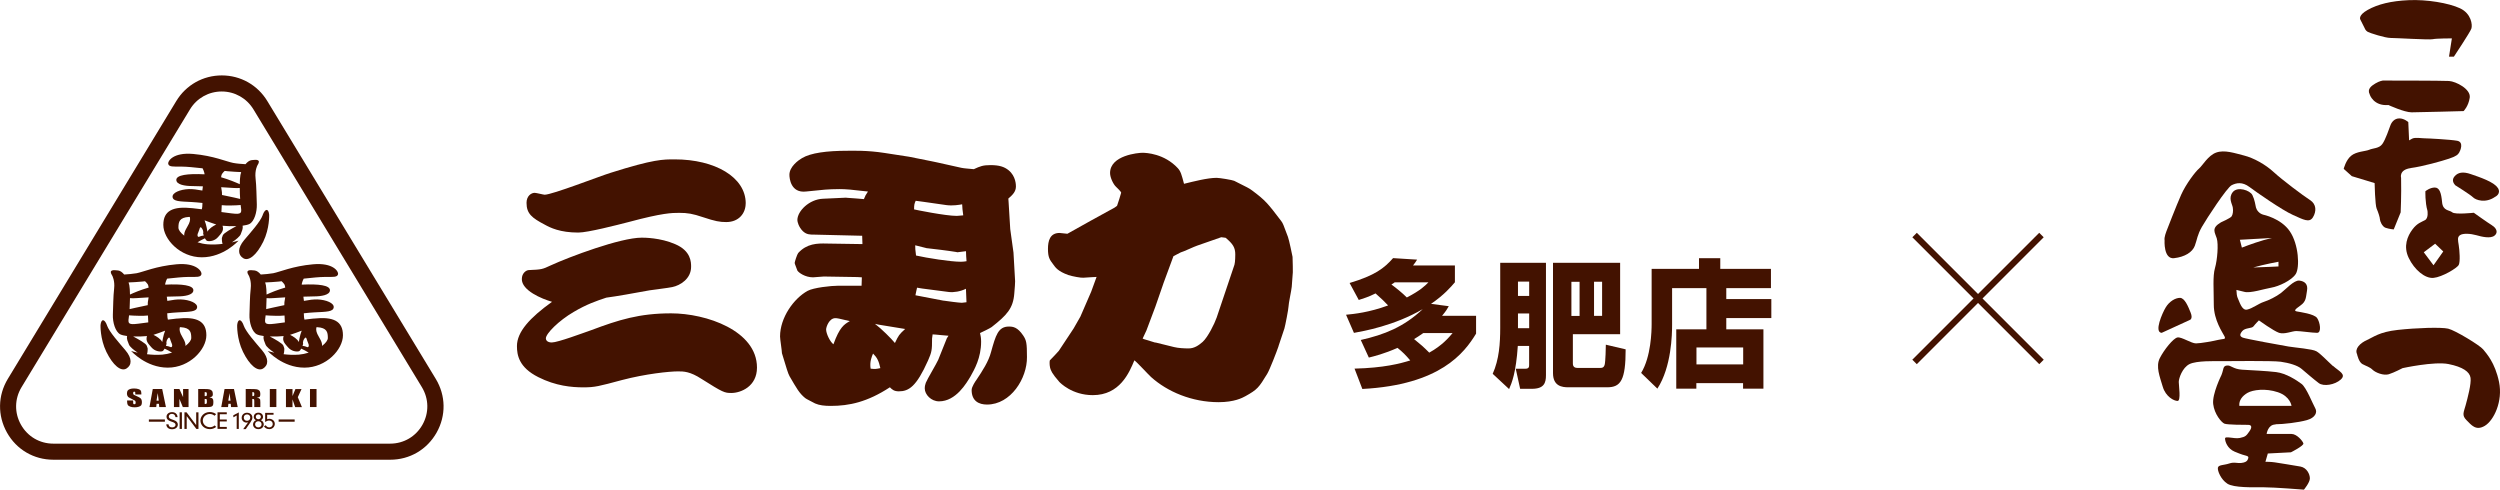
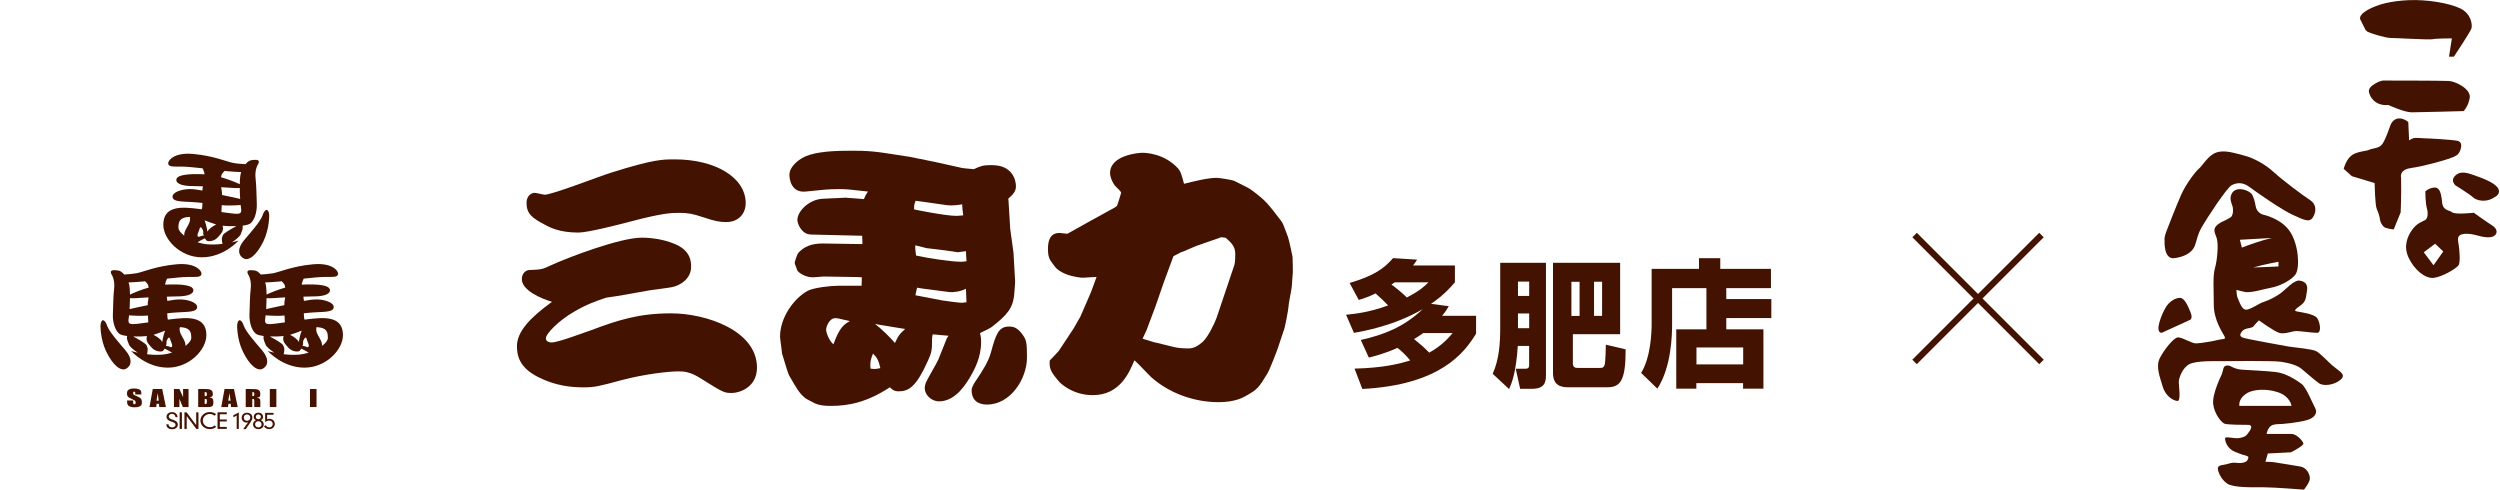
<svg xmlns="http://www.w3.org/2000/svg" id="_レイヤー_2" data-name="レイヤー 2" viewBox="0 0 461.8 90.43">
  <defs>
    <style>
      .cls-1 {
        fill: #431200;
        stroke-width: 0px;
      }
    </style>
  </defs>
  <g id="_デザイン" data-name="デザイン">
    <g>
      <path class="cls-1" d="M96.4,51.49c0-.95.7-1.55,1.25-1.6,2.44-.1,2.54-.15,4.04-.85,3.49-1.6,12.91-5.14,16.85-5.14.45,0,3.44,0,6.18,1.2,2.94,1.25,2.94,3.34,2.94,4.19,0,2.19-1.99,3.44-3.49,3.74-.65.15-3.59.5-4.19.6-3.04.55-6.03,1.1-7.98,1.35-1.8.6-3.59,1.2-6.03,2.64-2.74,1.6-5.14,3.99-5.14,4.89,0,.3.25.75,1.1.75,1.1,0,5.78-1.75,7.33-2.29,5.04-1.89,8.83-3.09,14.71-3.09,6.48,0,15.86,3.19,15.86,10.02,0,3.49-2.99,4.69-4.74,4.69-1.25,0-1.55-.1-5.49-2.59-2.14-1.4-3.34-1.4-4.34-1.4-1.65,0-5.98.45-10.37,1.6-4.29,1.15-4.99,1.35-7.13,1.35s-5.09-.25-8.33-1.89c-3.59-1.8-3.94-4.09-3.94-5.73,0-2.64,2.39-5.24,6.48-8.18-1.89-.55-5.63-2.09-5.58-4.24ZM137.74,37.58c0,1.75-1.2,3.44-3.59,3.44-1.2,0-2.04-.15-4.29-.9-1.94-.65-2.84-.8-4.39-.8-1.35,0-3.04,0-9.37,1.7-2.14.55-7.53,1.94-9.27,1.94-3.39,0-5.19-.9-6.18-1.45-2.39-1.25-3.39-2.04-3.39-4.04,0-1.3.9-1.85,1.5-1.85.3,0,1.65.35,1.84.35,1.4,0,10.22-3.44,12.17-4.04,8.03-2.54,9.72-2.49,11.87-2.49,7.43,0,13.11,3.29,13.11,8.13Z" />
      <path class="cls-1" d="M189.7,65.95c.05,3.94-2.99,8.78-7.38,8.78-1.5,0-2.84-.65-2.84-2.69,0-.6.75-1.7.9-1.89,1.1-1.65,2.24-3.39,2.69-5.14.85-3.04,1.3-4.69,3.29-4.69.75,0,1.6.1,2.64,1.65.6.9.7,1.4.7,3.99ZM156.34,36.53c.5,0,3.09.25,3.24.25.25-.6.3-.75.75-1.4-2.99-.35-4.09-.45-5.29-.45-.95,0-2.04.05-2.64.1l-3.54.35c-2.79.3-3.04-2.44-3.04-3.09,0-1.5,1.65-2.69,2.34-3.09,1.6-.95,4.54-1.35,8.38-1.35,1,0,3.64-.1,6.83.4l4.54.7,4.24.85.95.2,4.49,1c.45.1,1.25.15,2.29.25,1.2-.55,1.7-.75,3.09-.75,1.6,0,2.54.3,3.34.95,1.35,1.1,1.35,2.74,1.35,2.99,0,.95-.6,1.55-1.4,2.24l.05.7.3,4.94.6,4.34.3,5.29c0,.35-.05,1.1-.15,2.24-.2,2.79-1.4,4.04-4.19,6.23-.25.2-1.8.95-2.14,1.1.1.45.2.85.2,1.6,0,2.99-1.25,5.14-1.94,6.38-.75,1.25-2.69,4.64-5.83,4.64-1.45,0-2.64-1.25-2.64-2.39,0-.45.1-.75.2-1.05.25-.65,1.99-3.54,2.29-4.24l1.6-3.99.3-.45c-.4,0-2.49-.25-2.94-.25-.05.2-.05.6-.1.75,0,2.19-.05,2.49-.75,4.09-2.14,4.79-3.54,5.68-5.39,5.68-.9,0-1.25-.35-1.65-.75-4.19,2.74-7.53,3.44-10.92,3.44-1.15,0-2.09-.1-2.89-.45-.15-.1-1.8-.9-1.84-1-1.1-.9-1.55-1.75-2.89-4.04-.3-.55-.55-1.45-1.4-4.24,0-.45-.35-2.59-.35-3.09,0-3.49,2.54-7.03,5.09-8.43,1.1-.6,4.34-.95,5.68-.95h4.29l.05-1.55-.85-.05-6.18-.1c-.65.05-1.84.15-1.99.15-1.45,0-2.64-.85-2.89-1.25-.05-.2-.5-1.25-.5-1.4,0-.2.45-1.6.65-1.84,1.6-1.75,3.49-1.8,5.29-1.75l6.58.1-.05-1.55h-.5s-8.33-.2-8.33-.2c-.85,0-1.45,0-2.14-.65-.75-.75-1-1.7-1-2.04,0-1.65,2.19-3.84,4.74-3.94l4.34-.2ZM171.25,45.86c-.15-.05-1.85-.45-2.19-.55,0,.55,0,.8.15,1.89,1.99.45,6.38,1.15,8.28,1.15.4,0,.75-.05,1.05-.1-.05-.3-.1-1.6-.1-1.85-.25,0-1.35.2-1.6.2-.05,0-.15-.05-.2-.05-.7-.1-1.89-.3-2.84-.4l-2.54-.3ZM174.29,55.53c.65.1,2.89.4,3.39.4,0,0,.75-.1.85-.1l-.1-2.49c-1,.5-2.19.7-3.14.6l-4.99-.65-.9-.15c-.15.6-.15.7-.3,1.4l.25.05,4.94.95ZM169.15,37.08c-.25.55-.3.75-.3,1.6.15.05,5.78,1.2,7.88,1.2.3,0,1-.1,1.2-.1-.15-1-.15-1.25-.2-2.04-.55.1-1.7.3-2.89.15l-4.19-.6-1.5-.2ZM161.62,59.82c1.2.9,3.04,2.74,3.69,3.54.7-1.45.75-1.55,1.89-2.59l-4.89-.8-.7-.15ZM162.62,68c-.3-1.4-.65-1.99-1.35-2.69-.25.6-.65,1.5-.45,2.79.85.1,1.1.05,1.79-.1ZM156.99,59.32c-2.09-.5-2.34-.55-2.69-.55-1.15,0-1.7,1.65-1.7,2.09,0,.75.7,2.24,1.35,2.74,1.15-3.19,1.99-3.69,3.04-4.29Z" />
      <path class="cls-1" d="M236.17,63.96c-.3.9-1.65,4.39-2.09,5.09-1.55,2.54-1.79,2.89-4.04,4.14-.55.3-2.04,1.1-4.94,1.1-4.94,0-9.47-1.94-12.47-4.64-.55-.5-2.59-2.74-3.09-3.09-.95,2.29-2.69,6.43-7.68,6.43-3.84,0-6.03-2.29-6.18-2.44-1.4-1.6-1.55-2.09-1.7-2.59-.15-.65-.1-1.3-.05-1.4.3-.3,1.55-1.6,1.65-1.75l2.74-4.14,1.25-2.19,1.99-4.59c.15-.4.85-2.34,1-2.74-.35.05-.35,0-.9.05l-1.55.1c-.4.05-2.04-.25-2.79-.5-1.89-.7-2.34-1.35-2.79-1.99-.65-.85-.95-1.3-.95-2.84,0-1.45.35-2.94,2.14-2.94.1,0,.95.1,1.45.15,3.99-2.24,4.44-2.49,8.73-4.84.1-.1.4-.25.45-.35.1-.25.75-2.29.75-2.39,0-.2-.7-.85-.95-1.1-.45-.4-1.1-1.65-1.1-2.54,0-3.29,5.24-3.74,5.98-3.74.7,0,4.04.15,6.53,2.84.55.6.7,1.2,1.15,2.89,1.84-.45,4.34-1.1,6.03-1.1.55,0,2.94.4,3.24.55,2.49,1.25,2.74,1.35,3.39,1.84,2.39,1.8,2.79,2.29,5.29,5.58.35.45.4.7,1.25,2.94.2.5.85,3.64.85,3.69.05,1,.05,2.59.05,2.84,0,.4-.2,2.29-.2,2.69-.05.6-.6,3.14-.6,3.69,0,.4-.6,3.49-.75,3.99l-1.1,3.29ZM213.43,63.26l3.44.85c.8.2,1.89.25,2.69.25,1.05,0,1.84-.55,2.59-1.2.95-.85,2.19-3.34,2.59-4.49l3.29-9.77c.15-.5.15-1.84.15-1.89,0-1.25-.4-1.94-1.79-3.09l-.8-.1-4.44,1.55c-.5.15-2.59,1.15-3.04,1.25l-1.35.7-1.84,4.99-.1.3-1.4,4.04-1.65,4.39c-.1.25-.65,1.4-.7,1.5.25.1.3.15.55.2l1.79.55Z" />
      <g>
        <path class="cls-1" d="M399.84,44.4s-.22,3.51,1.75,3.29c1.97-.22,3.4-1.1,3.84-2.3s.44-1.97,1.32-3.51c.88-1.53,4.6-7.23,5.48-7.67s1.97-.66,3.29.33,6.03,4.27,8,5.15c1.97.88,3.07,1.53,3.73.44s.66-2.41-.55-3.18c-1.21-.77-5.15-3.73-6.69-5.15-1.53-1.42-3.73-2.63-5.48-3.07s-3.62-1.1-5.15-.55-2.52,2.41-3.18,2.96-2.41,2.85-3.29,4.82-2.74,6.79-2.74,6.79c0,0-.44,1.1-.33,1.64Z" />
        <path class="cls-1" d="M430.96,67.63c-1.1-.99-2.3-2.3-3.07-2.74s-3.84-.66-5.15-.88c-1.32-.22-7.89-1.42-8.44-1.64-.55-.22-.66-.55-.11-1.21.55-.66,1.75-.44,2.08-.88.33-.44.99-1.1.99-1.1,0,0,2.74,1.97,3.73,2.3s2.41-.33,3.18-.33,2.96.33,3.84.33.55-1.97,0-2.74-3.18-1.1-3.73-1.21-.44-.33.66-1.1c1.1-.77.99-1.53,1.21-2.74.22-1.21-.44-1.75-1.42-1.86-.99-.11-2.52,1.64-3.4,2.3-.88.66-2.19,1.32-3.18,1.64-.99.33-2.08,1.21-3.07,1.42-.99.22-1.42-1.53-1.75-2.19-.13-.27-.2-.85-.22-1.45.43.13.95.21,1.43.35,1.1.33,3.73-.55,5.04-.77,1.32-.22,3.73-1.32,4.49-2.52.77-1.21.55-5.48-1.1-7.89-1.64-2.41-4.93-3.07-4.93-3.07-.77-.22-1.21-.88-1.32-1.32-.11-.44-.22-1.42-.66-2.3s-2.74-1.64-3.62-.55c-.88,1.1-.11,2.19,0,2.85s0,1.32-.22,1.64c-.22.33-1.97,1.1-1.97,1.1-1.86,1.1-1.1,1.86-.77,2.96.33,1.1.11,3.95-.33,5.48-.44,1.53-.22,3.95-.22,6.79s1.64,5.15,1.97,5.81c.33.66-.22.44-1.1.66-.88.22-3.29.66-4.16.66s-2.63-1.21-3.4-1.1c-.77.11-2.52,2.3-3.29,3.84-.77,1.53,0,3.4.55,5.26.55,1.86,2.08,2.63,2.74,2.63s.22-2.85.22-3.51.66-2.63,1.97-3.29c1.32-.66,4.71-.55,5.92-.55s9.42-.11,10.96.11c1.53.22,3.07.66,3.84,1.32.77.66,2.3,1.97,3.18,2.63.88.66,2.96.33,4.05-.66,1.1-.99-.33-1.53-1.42-2.52ZM420.88,49.22s-2.6.13-4.66.19c2.06-.59,4.66-1.06,4.66-1.06v.88ZM419.67,43.96c-1.98.44-4.26,1.28-5.55,1.78l-.37-1.45,5.92-.33Z" />
        <path class="cls-1" d="M399.29,61.49l5.26-2.41s.55-.22.11-1.32-1.1-2.74-1.97-2.74-1.97.66-2.63,1.75-2.19,4.6-.77,4.71Z" />
        <path class="cls-1" d="M420.33,78.37c1.42,0,4.27-.33,5.81-.77s1.97-1.42,1.53-2.19c-.44-.77-1.64-3.84-2.52-4.49-.88-.66-2.85-1.97-4.71-2.19-1.86-.22-4.49-.33-6.25-.44-1.75-.11-2.08-.88-2.85-.77-.77.11-.55.66-.99,1.75,0,0-1.75,3.51-1.53,5.37.22,1.86,1.53,3.4,2.08,3.62.55.22,3.73.22,4.38.22s.77.44.22,1.21c-.55.77-.66.99-1.75,1.21-1.1.22-2.74-.44-2.74.11s.44,1.86,1.75,2.41,1.75.66,2.19.77c.44.11.44.33.22.77q-.22.44-1.1.55c-.88.11-1.32-.22-2.3.11-.99.33-1.97.22-2.08.77-.11.55.55,2.19,1.75,2.96,1.21.77,4.71.66,6.69.66s7.45.44,7.45.44c0,0,1.1-1.32,1.1-2.08s-.55-1.97-1.75-2.19c-1.21-.22-4.05-.66-4.71-.77-.66-.11-1.75-.11-1.75-.11l.44-1.53,4.27-.22s2.41-1.21,2.3-1.64c-.11-.44-1.21-1.75-2.19-1.75h-4.6s.22-1.75,1.64-1.75ZM413.65,74.97c-.11-.99.55-1.86,1.53-2.41s3.29-.88,5.59-.11c2.3.77,2.52,2.52,2.52,2.52h-9.64Z" />
        <g>
          <path class="cls-1" d="M460.34,41.63c-.75-.45-3.38-2.33-3.38-2.33,0,0-3.46.38-3.98-.08-.53-.45-1.73-.23-1.88-1.88s-.45-2.7-1.35-2.7-1.73.68-1.73.68c0,0-.08,2.03.38,3.61,0,0,.23,1.35-.45,1.73-.68.38-1.43.53-2.33,1.73-.9,1.2-1.73,3.08-.68,5.26,1.05,2.18,3,3.83,4.58,3.68,1.58-.15,4.36-1.8,4.66-2.4s.15-2.63,0-3.61c-.15-.98-.3-1.5.23-1.88.53-.38,1.95-.3,3,0s2.63.68,3.38.08.3-1.43-.45-1.88ZM449.52,49l-1.8-2.4,2.1-1.58,1.5,1.43-1.8,2.55Z" />
          <path class="cls-1" d="M445.32,31.04c2.25-.3,5.71-1.28,7.06-1.73,1.35-.45,1.65-.75,1.88-1.13.23-.38.9-1.95-.38-2.18-1.28-.23-5.41-.45-6.01-.45s-1.8-.23-2.33.08l-.53.3-.15-3.38s-.75-.68-1.65-.68-1.43.68-1.65,1.28c-.23.6-.9,2.63-1.5,3.46-.6.83-1.73.75-2.4,1.05-.68.3-2.4.3-3.38,1.13-.98.83-1.35,2.4-1.35,2.4l1.5,1.35,4.21,1.28s.08,4.06.38,4.73.6,1.65.6,1.95.38,1.35,1.05,1.58c.68.23,1.5.3,1.5.3l1.28-3.15s.15-3.08.08-6.38c0,0-.45-1.5,1.8-1.8Z" />
          <path class="cls-1" d="M461.39,34.72c-.68-1.13-3.46-2.03-4.96-2.55-1.5-.53-2.4-.3-3,.38-.6.68-.23,1.28.08,1.65,0,0,2.78,1.73,3.31,2.25.53.53,2.33,1.13,4.06-.08,0,0,1.2-.53.53-1.65Z" />
        </g>
-         <path class="cls-1" d="M435.4,65.45s.3,1.43.98,1.8,1.35.53,1.88,1.05,2.03,1.13,3,.83,2.55-1.13,2.55-1.13c0,0,5.86-1.28,8.49-.75s3.91,1.43,4.06,2.55-.53,3.68-.9,5.03-.75,1.88.15,2.78,1.73,2.03,3.38,1.05,3.38-4.51,2.63-8.11-2.33-5.26-2.93-6.01-5.18-3.53-6.46-3.83-5.86-.15-9.31.23c-3.46.38-4.51,1.35-5.71,1.88s-2.33,1.58-1.8,2.63Z" />
        <path class="cls-1" d="M437.73,17.45s.68,2.18,3.46,1.95c0,0,2.93,1.35,4.28,1.35s9.61-.23,9.61-.23c0,0,.9-.9,1.13-2.48s-2.55-3-3.83-3.08c-1.28-.08-12.24-.08-12.24-.08,0,0-.6.08-1.35.53s-1.58,1.05-1.05,2.03Z" />
        <path class="cls-1" d="M436.83,5.28s.15.38.53.6,3.23,1.13,4.21,1.13,7.21.38,7.81.23,3.53-.15,3.53-.15l-.53,3.38h.9s3-4.51,3.23-5.18,0-2.78-2.1-3.76-6.16-1.65-9.46-1.5c-3.31.15-5.71.75-7.59,1.8s-1.35,1.8-1.35,1.8l.83,1.65Z" />
      </g>
      <rect class="cls-1" x="348.8" y="54.55" width="33.15" height="1.17" transform="translate(146.01 -242.21) rotate(45)" />
      <rect class="cls-1" x="348.8" y="54.55" width="33.15" height="1.17" transform="translate(68.03 274.51) rotate(-45)" />
      <g>
        <g>
          <g>
            <path class="cls-1" d="M32.71,58.84c-.57.06-1.14.13-1.7.2-.05-.18-.12-.54-.12-1.17.7-.08,1.38-.14,1.99-.17,2.22-.11,3.42-.11,3.53-.91s-1.37-1.42-3.02-1.48c-.69-.02-1.55.09-2.48.27-.03-.26-.06-.53-.1-.78.84-.03,1.56-.05,1.95-.05,1.31,0,2.96-.23,2.96-1.14s-2.07-1.19-5.21-1.03c0-.08,0-.16.02-.22.07-.32.2-.63.34-.89,1.52-.17,3-.31,3.77-.31,1.77,0,2.39.06,2.56-.46s-.85-2.22-4.61-1.88c-3.76.34-6.15,1.42-7.35,1.65-.64.12-1.57.19-2.3.24-.34-.41-.73-.7-1.12-.75-.91-.11-1.82-.17-1.08.97,0,0,.51.91.34,2.39-.17,1.48-.17,3.36-.23,4.79-.06,1.42.46,3.19,1.37,3.65.28.14.73.24,1.26.31-.13.62.14.99.34,1.57.13.39.89,1.03,1.63,1.51-.75-.16-1.23-.32-1.23-.32,0,0,2.73,3.08,6.78,3.08s7.12-3.36,7.12-5.98-1.77-3.48-5.41-3.08ZM30.5,61.08c-.35.86-.53,2.1-.53,2.1-.28-.57-1.02-1.03-1.62-1.33.67-.2,1.41-.49,2.15-.77ZM31,62.55c.4-.57.4.23.68.8.28.57.06.91-.23.74-.15-.09-.5-.16-.8-.21.07-.2.12-.36.12-.36,0,0-.17-.4.23-.97ZM27.39,59.55c-1.45.2-2.55.35-2.94.32-.8-.06-.8-.34-.63-1.48,0-.04.01-.09.02-.14.41.06,1.09.05,2.03.09.4.01.9-.01,1.46-.06.02.5.04.97.06,1.27ZM27.35,55.54c-.04.15-.06.45-.06.83-.13.03-.26.06-.39.08-1.5.31-2.48.54-2.96.65.04-.62.06-1.33.07-2.03.33.03.74.04,1.18,0,.48-.04,1.31-.09,2.26-.14-.02.24-.06.44-.09.59ZM26.27,52.01c.12-.01.3-.03.52-.06.16.15.37.36.51.57.07.12.12.33.16.6-1.48.42-2.79.98-3.45,1.29-.01-.7-.05-1.32-.12-1.71-.03-.17-.08-.35-.14-.53.62-.02,1.77-.08,2.53-.16ZM29.91,65.51c-.96.08-1.91.02-2.76-.08.13-.37.13-.89.13-1,0-.17,0,0-.17-.57-.12-.41-1.66-1.26-2.52-1.71.86.04,1.79,0,2.56-.07-.31.95.29,1.45.81,2.07.63.74,1.54.85,1.99.74.17-.04.33-.25.46-.49.43.18.98.5,1.37.74-.6.19-1.24.32-1.89.38ZM34.26,63.9c.07-.78-.54-1.5-.87-2.21-.28-.61-.22-.99-.16-1.25.05,0,.11,0,.16,0,1.77.11,1.94.91,1.94,1.99,0,.43-.41.96-1.07,1.47Z" />
            <path class="cls-1" d="M19.77,60.1c-.46-1.25-1.08-1.25-1.2-.06,0,0-.11,2.51,1.08,4.96,1.2,2.45,2.68,3.7,3.7,3.08,1.03-.63,1.08-1.88-.17-3.36-1.25-1.48-2.96-3.36-3.42-4.61Z" />
          </g>
          <g>
            <path class="cls-1" d="M57.94,58.84c-.57.06-1.14.13-1.7.2-.05-.18-.12-.54-.12-1.17.7-.08,1.38-.14,1.99-.17,2.22-.11,3.42-.11,3.53-.91s-1.37-1.42-3.02-1.48c-.69-.02-1.55.09-2.48.27-.03-.26-.06-.53-.1-.78.84-.03,1.56-.05,1.95-.05,1.31,0,2.96-.23,2.96-1.14s-2.07-1.19-5.21-1.03c0-.08,0-.16.02-.22.07-.32.2-.63.34-.89,1.52-.17,3-.31,3.77-.31,1.77,0,2.39.06,2.56-.46s-.85-2.22-4.61-1.88c-3.76.34-6.15,1.42-7.35,1.65-.64.12-1.57.19-2.3.24-.34-.41-.73-.7-1.12-.75-.91-.11-1.82-.17-1.08.97,0,0,.51.91.34,2.39-.17,1.48-.17,3.36-.23,4.79-.06,1.42.46,3.19,1.37,3.65.28.14.73.24,1.26.31-.13.62.14.99.34,1.57.13.39.89,1.03,1.63,1.51-.75-.16-1.23-.32-1.23-.32,0,0,2.73,3.08,6.78,3.08s7.12-3.36,7.12-5.98-1.77-3.48-5.41-3.08ZM55.73,61.08c-.35.86-.53,2.1-.53,2.1-.28-.57-1.02-1.03-1.62-1.33.67-.2,1.41-.49,2.15-.77ZM56.23,62.55c.4-.57.4.23.68.8.28.57.06.91-.23.74-.15-.09-.5-.16-.8-.21.07-.2.12-.36.12-.36,0,0-.17-.4.23-.97ZM52.62,59.55c-1.45.2-2.55.35-2.94.32-.8-.06-.8-.34-.63-1.48,0-.04.01-.09.02-.14.41.06,1.09.05,2.03.09.4.01.9-.01,1.46-.06.02.5.04.97.06,1.27ZM52.58,55.54c-.04.15-.06.45-.06.83-.13.03-.26.06-.39.08-1.5.31-2.48.54-2.96.65.04-.62.06-1.33.07-2.03.33.03.74.04,1.18,0,.48-.04,1.31-.09,2.26-.14-.02.24-.06.44-.09.59ZM51.5,52.01c.12-.01.3-.03.52-.06.16.15.37.36.51.57.07.12.12.33.16.6-1.48.42-2.79.98-3.45,1.29-.01-.7-.05-1.32-.12-1.71-.03-.17-.08-.35-.14-.53.62-.02,1.77-.08,2.53-.16ZM55.15,65.51c-.96.08-1.91.02-2.76-.08.13-.37.13-.89.13-1,0-.17,0,0-.17-.57-.12-.41-1.66-1.26-2.52-1.71.86.04,1.79,0,2.56-.07-.31.95.29,1.45.81,2.07.63.74,1.54.85,1.99.74.17-.04.33-.25.46-.49.43.18.98.5,1.37.74-.6.19-1.24.32-1.89.38ZM59.49,63.9c.07-.78-.54-1.5-.87-2.21-.28-.61-.22-.99-.16-1.25.05,0,.11,0,.16,0,1.77.11,1.94.91,1.94,1.99,0,.43-.41.96-1.07,1.47Z" />
            <path class="cls-1" d="M45.01,60.1c-.46-1.25-1.08-1.25-1.2-.06,0,0-.11,2.51,1.08,4.96,1.2,2.45,2.68,3.7,3.7,3.08,1.03-.63,1.08-1.88-.17-3.36-1.25-1.48-2.96-3.36-3.42-4.61Z" />
          </g>
          <g>
            <path class="cls-1" d="M30.17,41.55c0,2.62,3.08,5.98,7.12,5.98s6.78-3.08,6.78-3.08c0,0-.48.15-1.23.32.73-.48,1.5-1.13,1.63-1.51.19-.58.46-.95.34-1.57.53-.07.98-.17,1.26-.31.91-.46,1.42-2.22,1.37-3.65-.06-1.42-.06-3.3-.23-4.79-.17-1.48.34-2.39.34-2.39.74-1.14-.17-1.08-1.08-.97-.39.05-.78.34-1.12.75-.73-.04-1.66-.11-2.3-.24-1.2-.23-3.59-1.31-7.35-1.65-3.76-.34-4.79,1.37-4.61,1.88s.8.46,2.56.46c.77,0,2.25.14,3.77.31.13.26.27.57.34.89.01.06.02.14.02.22-3.14-.16-5.21.13-5.21,1.03s1.65,1.14,2.96,1.14c.4,0,1.11.02,1.95.05-.04.26-.08.52-.1.78-.93-.18-1.79-.29-2.48-.27-1.65.06-3.13.68-3.02,1.48s1.31.8,3.53.91c.61.03,1.29.1,1.99.17,0,.63-.06.99-.12,1.17-.56-.07-1.14-.14-1.7-.2-3.65-.4-5.41.46-5.41,3.08ZM39.94,41.47c-.6.3-1.34.76-1.62,1.33,0,0-.18-1.23-.53-2.1.75.27,1.48.57,2.15.77ZM37.52,43.14s.04.15.12.36c-.3.05-.65.12-.8.21-.28.17-.51-.17-.23-.74.28-.57.28-1.37.68-.8.4.57.23.97.23.97ZM40.96,37.9c.56.05,1.06.07,1.46.06.94-.03,1.62-.03,2.03-.09,0,.05.01.1.02.14.17,1.14.17,1.42-.63,1.48-.39.03-1.49-.12-2.94-.32.02-.31.04-.77.06-1.27ZM40.85,34.58c.95.05,1.78.1,2.26.14.45.03.85.03,1.18,0,0,.69.03,1.41.07,2.03-.48-.12-1.46-.35-2.96-.65-.13-.03-.26-.05-.39-.08,0-.38-.02-.68-.06-.83-.04-.15-.07-.36-.09-.59ZM44.55,31.79c-.06.18-.11.36-.14.53-.07.39-.11,1.01-.12,1.71-.66-.31-1.97-.86-3.45-1.29.03-.26.08-.48.16-.6.13-.22.35-.42.51-.57.22.03.4.05.52.06.76.08,1.91.13,2.53.16ZM36.48,44.76c.4-.24.95-.57,1.37-.74.13.24.28.45.46.49.46.11,1.37,0,1.99-.74.52-.62,1.12-1.12.81-2.07.77.08,1.7.11,2.56.07-.85.45-2.39,1.3-2.52,1.71-.17.57-.17.4-.17.57,0,.11,0,.64.13,1-.85.1-1.8.16-2.76.08-.66-.05-1.29-.19-1.89-.38ZM32.96,42.06c0-1.08.17-1.88,1.94-1.99.05,0,.11,0,.16,0,.06.27.12.65-.16,1.25-.33.71-.94,1.43-.87,2.21-.66-.51-1.07-1.04-1.07-1.47Z" />
            <path class="cls-1" d="M48.52,39.72c.46-1.25,1.08-1.25,1.2-.06,0,0,.11,2.51-1.08,4.96-1.2,2.45-2.68,3.7-3.7,3.08-1.03-.63-1.08-1.88.17-3.36,1.25-1.48,2.96-3.36,3.42-4.61Z" />
          </g>
        </g>
        <g>
          <path class="cls-1" d="M26.11,72.87h-1.12v-.25c0-.12-.01-.19-.04-.22-.03-.03-.08-.05-.14-.05-.07,0-.13.02-.16.06-.04.04-.06.11-.06.19,0,.11.02.2.06.25.04.06.15.12.34.2.54.23.87.42,1.01.56.14.15.21.38.21.71,0,.24-.04.41-.12.53s-.23.21-.45.28c-.22.08-.48.11-.77.11-.32,0-.6-.04-.83-.13-.23-.09-.38-.2-.45-.34-.07-.14-.11-.33-.11-.58v-.22h1.12v.41c0,.13.02.21.05.24s.09.05.17.05.14-.02.18-.07c.04-.05.06-.11.06-.2,0-.2-.04-.32-.11-.38-.08-.06-.26-.16-.56-.3-.3-.14-.5-.25-.6-.31-.1-.06-.18-.15-.24-.27s-.1-.26-.1-.44c0-.26.05-.44.14-.56.09-.12.24-.21.44-.28.2-.07.45-.1.73-.1.31,0,.58.04.8.11.22.07.37.16.44.28.07.11.11.3.11.56v.13Z" />
          <path class="cls-1" d="M29.96,71.86l.69,3.33h-1.23l-.06-.6h-.43l-.07.6h-1.25l.61-3.33h1.74ZM29.32,74.01c-.06-.38-.12-.84-.18-1.4-.12.64-.2,1.11-.23,1.4h.41Z" />
          <path class="cls-1" d="M34.83,71.86v3.33h-1.06l-.63-1.52v1.52h-1.01v-3.33h1.01l.68,1.5v-1.5h1.01Z" />
          <path class="cls-1" d="M36.61,71.86h1.2c.38,0,.67.02.86.06.2.04.35.13.47.26.12.13.18.34.18.63,0,.19-.04.33-.13.41-.08.08-.25.14-.5.18.28.05.47.12.57.23.1.11.15.27.15.48v.31c0,.23-.04.39-.11.5-.07.11-.19.18-.34.22s-.48.06-.96.06h-1.39v-3.33ZM37.81,72.43v.74c.05,0,.09,0,.12,0,.12,0,.19-.02.23-.06.03-.04.05-.16.05-.36,0-.1-.01-.18-.04-.22-.03-.04-.06-.07-.1-.08s-.13-.02-.25-.02ZM37.81,73.69v.93c.17,0,.28-.02.33-.06.05-.03.07-.12.07-.25v-.31c0-.14-.02-.23-.06-.26-.04-.03-.15-.05-.33-.05Z" />
          <path class="cls-1" d="M43.22,71.86l.69,3.33h-1.23l-.06-.6h-.43l-.07.6h-1.25l.61-3.33h1.74ZM42.58,74.01c-.06-.38-.12-.84-.18-1.4-.12.64-.2,1.11-.23,1.4h.41Z" />
          <path class="cls-1" d="M45.4,71.86h.85c.57,0,.95.02,1.16.05.2.03.37.11.49.24.13.13.19.34.19.62,0,.26-.04.43-.13.52-.09.09-.27.14-.53.16.24.04.4.1.48.17.08.07.13.14.15.2s.03.22.03.49v.88h-1.12v-1.11c0-.18-.02-.29-.06-.33-.04-.04-.14-.06-.31-.06v1.5h-1.21v-3.33ZM46.61,72.43v.74c.14,0,.23-.01.28-.04s.08-.11.08-.26v-.18c0-.11-.03-.17-.08-.21-.05-.03-.15-.05-.29-.05Z" />
          <path class="cls-1" d="M51.05,71.86v3.33h-1.21v-3.33h1.21Z" />
-           <path class="cls-1" d="M55.7,71.86l-.69,1.51.76,1.83h-1.25l-.49-1.43v1.43h-1.21v-3.33h1.21v1.3l.54-1.3h1.13Z" />
          <path class="cls-1" d="M58.47,71.86v3.33h-1.21v-3.33h1.21Z" />
        </g>
        <g>
          <g>
            <path class="cls-1" d="M32.42,77.04c-.06-.36-.28-.59-.64-.59-.47,0-.6.29-.6.5,0,.23.16.38.48.49l.42.15c.53.18.77.47.77.84,0,.5-.43.86-1.06.86-.6,0-1.03-.29-1.08-.91h.42c.03.34.22.57.68.57.36,0,.62-.21.62-.48,0-.24-.21-.39-.51-.5l-.42-.15c-.49-.18-.74-.44-.74-.84,0-.53.48-.85,1.02-.85s.98.3,1.02.92h-.39Z" />
            <path class="cls-1" d="M33.18,76.16h.42v3.07h-.42v-3.07Z" />
            <path class="cls-1" d="M36.24,76.16h.42v3.07h-.39l-1.78-2.37h0v2.37h-.42v-3.07h.39l1.78,2.37h0v-2.37Z" />
            <path class="cls-1" d="M39.62,76.79c-.24-.2-.54-.32-.85-.32-.69,0-1.31.51-1.31,1.22s.64,1.22,1.31,1.22c.37,0,.65-.13.89-.33l.27.28c-.3.25-.73.41-1.15.41-1.12,0-1.76-.82-1.76-1.58s.63-1.58,1.76-1.58c.44,0,.87.17,1.14.39l-.28.29Z" />
            <path class="cls-1" d="M40.18,76.16h1.71v.36h-1.29v.97h1.29v.36h-1.29v1.01h1.29v.36h-1.71v-3.07Z" />
            <path class="cls-1" d="M43.09,76.71l1.02-.53v3.05h-.39v-2.48l-.62.34v-.39Z" />
            <path class="cls-1" d="M45.81,78.03h0c-.08.02-.18.03-.27.03-.55,0-.9-.44-.9-.88,0-.55.44-.94.97-.94.56,0,1.01.34,1.01.91,0,.27-.1.48-.39.91l-.84,1.21h-.47l.9-1.24ZM45.63,76.55c-.35,0-.6.23-.6.59s.25.59.6.59c.32,0,.6-.21.6-.59s-.27-.59-.6-.59Z" />
            <path class="cls-1" d="M47.28,77.62c-.26-.12-.41-.34-.41-.61,0-.36.26-.78.86-.78s.86.41.86.78c0,.27-.16.49-.41.61.33.13.54.41.54.78,0,.46-.37.87-.99.87s-.99-.42-.99-.87c0-.36.22-.65.55-.78ZM47.72,77.81c-.33,0-.6.22-.6.57s.27.57.6.57.6-.22.6-.57-.27-.57-.6-.57ZM47.72,76.55c-.26,0-.47.19-.47.45s.2.44.47.44.47-.19.47-.44-.2-.45-.47-.45Z" />
            <path class="cls-1" d="M48.98,77.91v-1.64h1.55v.34h-1.18v.83c.16-.06.28-.08.42-.08.43,0,.99.31.99.94,0,.53-.43.97-1,.97-.49,0-.78-.19-1-.52l.33-.2c.14.25.37.4.65.4s.64-.19.64-.64c0-.36-.29-.63-.66-.63-.24,0-.46.08-.67.26l-.04-.03Z" />
          </g>
-           <rect class="cls-1" x="27.5" y="77.48" width="2.96" height=".42" />
-           <rect class="cls-1" x="51.47" y="77.48" width="2.96" height=".42" />
        </g>
-         <path class="cls-1" d="M72.07,84.92H9.86c-3.6,0-6.81-1.87-8.57-5.01s-1.71-6.85.16-9.93l31.11-51.31c1.8-2.97,4.94-4.74,8.41-4.74s6.61,1.77,8.41,4.74l31.11,51.31c1.87,3.08,1.93,6.79.16,9.93-1.77,3.14-4.97,5.01-8.57,5.01ZM40.96,16.9c-2.42,0-4.62,1.24-5.87,3.31L3.98,71.52c-1.3,2.15-1.34,4.74-.11,6.93,1.23,2.19,3.47,3.5,5.98,3.5h62.21c2.51,0,4.75-1.31,5.98-3.5,1.23-2.19,1.19-4.78-.11-6.93l-31.11-51.31c-1.26-2.07-3.45-3.31-5.87-3.31Z" />
      </g>
      <g>
        <path class="cls-1" d="M249.31,52.27c4.64-1.39,6.36-2.7,8.02-4.59l4.44.28c-.3.48-.4.63-.76,1.08h7.74v3.1c-.71.83-1.97,2.32-4.41,3.99l3.28.43c-.28.5-.5.88-1.24,1.77h6.28v3.3c-2.17,3.56-6.61,9.46-21.01,10.22l-1.44-3.76c5.4-.13,8.42-.93,10.29-1.51-.83-.98-1.41-1.56-2.35-2.32-2.52,1.11-4.29,1.54-5.3,1.79l-1.49-3.25c4.36-.98,7.95-2.4,11.45-5.7-5.27,3.08-10.92,4.06-12.71,4.39l-1.46-3.35c1.54-.15,4.26-.43,7.77-1.72-.71-.76-1.16-1.19-2.32-2.22-1.31.66-2.32.96-3.1,1.21l-1.69-3.13ZM257.63,52.15c-.2.15-.3.23-.61.4.86.63,1.99,1.54,2.85,2.4,2.5-1.29,3.38-2.17,3.99-2.8h-6.23ZM262.9,61.53c-.73.5-1.06.73-1.69,1.11,1.14.91,1.82,1.51,2.8,2.5,2.37-1.31,3.63-2.8,4.31-3.61h-5.42Z" />
        <path class="cls-1" d="M277.12,48.54h8.45v20.78c0,1.41-.35,2.5-2.6,2.5h-2.17l-.81-3.71h1.79c.68,0,.68-.4.68-.73v-3.48h-2.09c-.33,4.94-1.11,6.84-1.61,7.97l-3.03-2.82c1.19-2.65,1.39-5.6,1.39-8.5v-12.01ZM280.4,52.02v2.65h2.07v-2.65h-2.07ZM280.4,57.9v2.72h2.07v-2.72h-2.07ZM299.27,48.54v13.19h-8.73v5.37c0,.23,0,.86.81.86h4.29c.35,0,.61-.08.76-.53.18-.56.23-3.43.23-3.76l3.66.86c0,5.7-.91,7.01-3.41,7.01h-7.19c-1.13,0-2.82-.2-2.82-2.62v-20.38h12.41ZM291.78,52.05h-1.51v6.31h1.51v-6.31ZM294.45,58.35h1.49v-6.31h-1.49v6.31Z" />
        <path class="cls-1" d="M315.23,53.23h-6.36v6.76c0,1.72-.1,7.79-2.72,11.8l-3-2.9c1.84-2.98,1.94-7.77,1.94-9.03v-10.19h8.75v-1.97h3.93v1.97h9.36v3.56h-8.25v2.02h8.32v3.51h-8.32v2.07h6.86v10.97h-3.76v-1.03h-8.63v1.03h-3.71v-10.97h5.57v-7.59ZM313.37,64.18v3.13h8.63v-3.13h-8.63Z" />
      </g>
    </g>
  </g>
</svg>